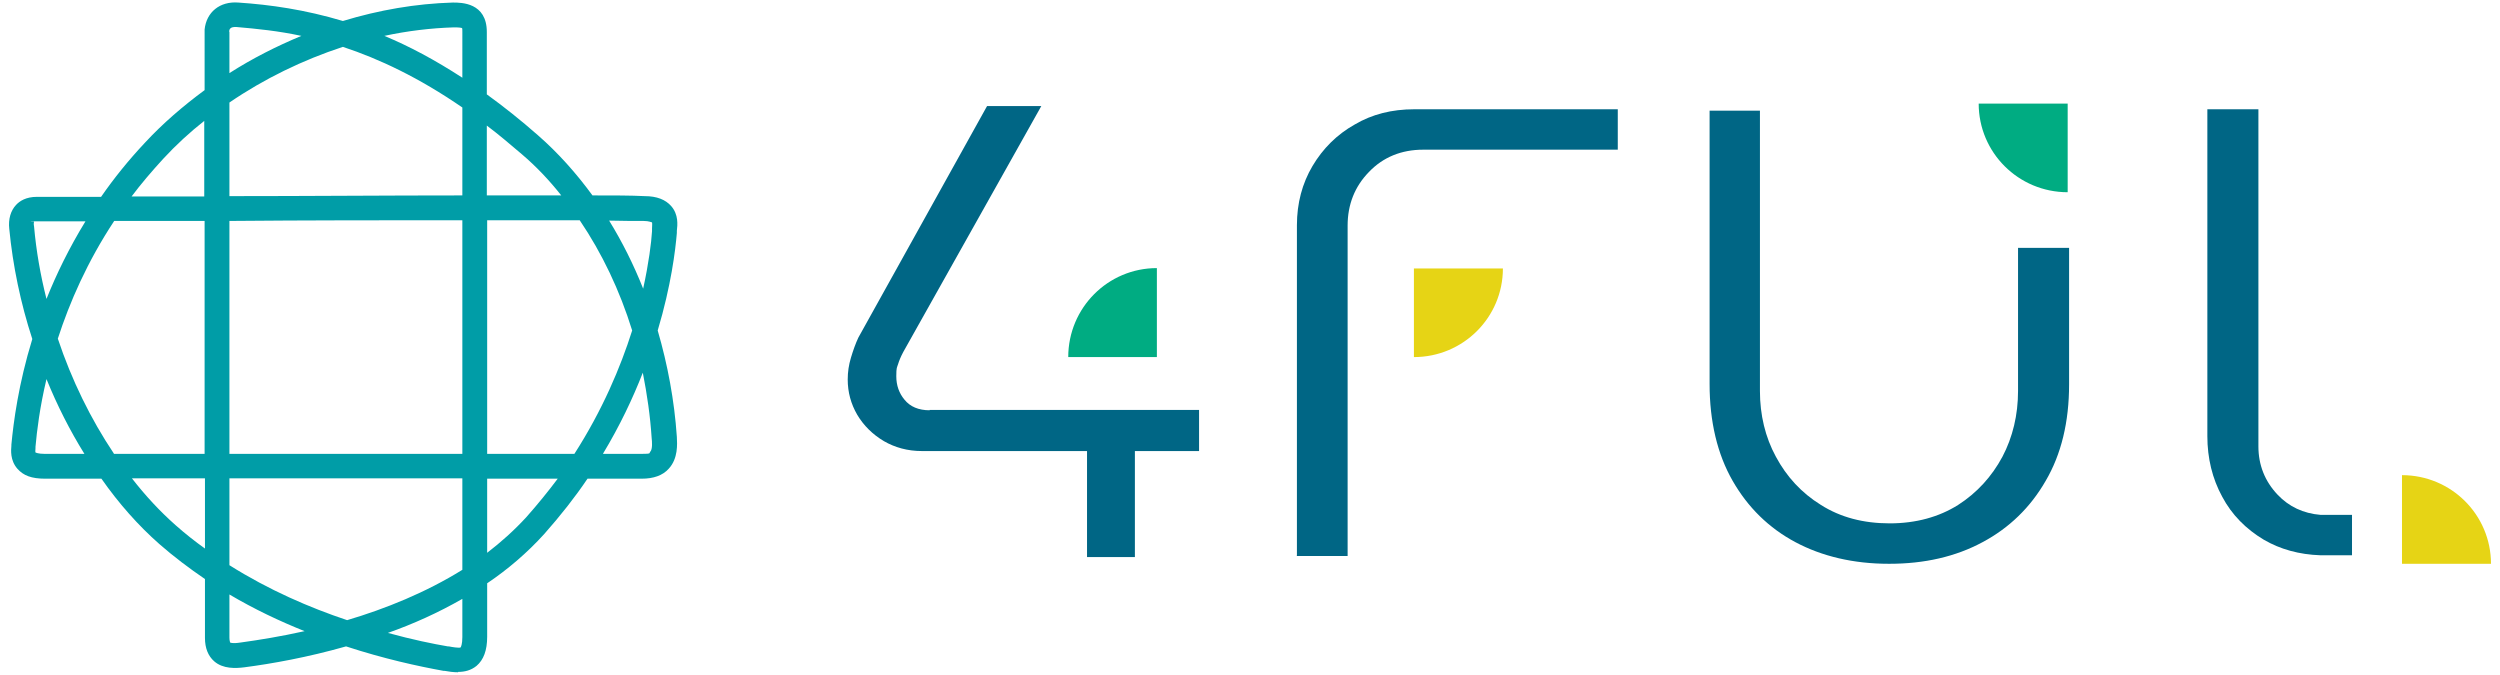
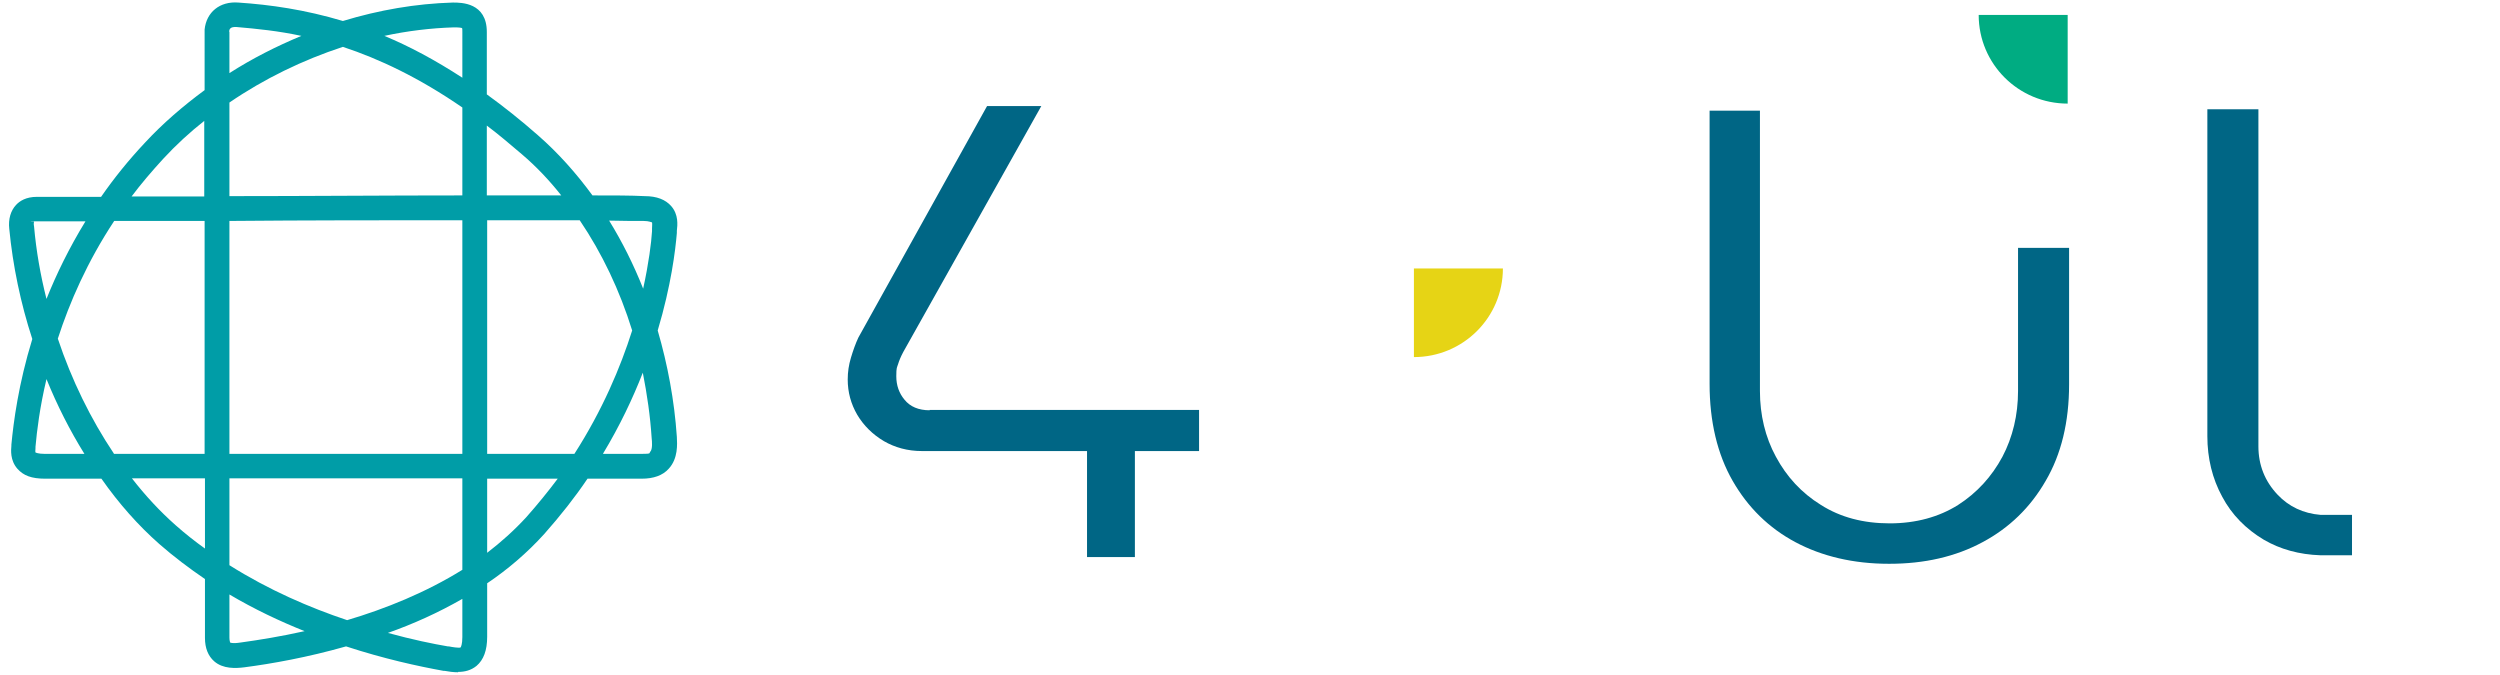
<svg xmlns="http://www.w3.org/2000/svg" version="1.1" viewBox="0 0 920 248.29">
  <defs>
    <style>
      .cls-1 {
        fill: #006685;
      }

      .cls-2 {
        fill: #00ac82;
      }

      .cls-3 {
        fill: #009da7;
      }

      .cls-4 {
        fill: #e6d415;
      }
    </style>
  </defs>
  <g>
    <g id="_レイヤー_1" data-name="レイヤー_1">
      <g>
        <path class="cls-3" d="M168.579,247.395c-1.827,0-3.523-.261-4.958-.522h-.391c-9.394-1.696-21.919-4.436-35.879-9.002-14.221,4.045-27.398,6.393-37.444,7.698-3.131.391-7.828.652-11.09-2.218-2.218-1.957-3.392-4.827-3.392-8.611v-21.658c-5.741-3.914-11.481-8.219-16.83-12.916-7.698-6.784-14.873-14.873-21.266-24.006h-20.614c-5.219,0-8.089-1.174-10.307-3.653-2.74-3.131-2.348-6.915-2.218-8.48v-.391c.783-8.35,2.609-22.31,7.698-38.879-4.305-13.177-7.176-27.007-8.48-40.576-.391-3.523.522-6.654,2.479-8.741,1.305-1.435,3.653-3.001,7.698-3.001h23.615c4.697-6.784,10.046-13.438,16.178-19.962,6.523-7.045,13.96-13.438,21.919-19.309V10.856c.652-6.393,5.61-10.437,12.394-9.916,11.742.783,24.528,2.609,38.488,6.784,13.308-4.045,26.876-6.393,40.445-6.784h.13c3.001,0,12.394,0,12.394,10.829v22.962c6.132,4.436,12.394,9.394,18.918,15.134,7.306,6.393,13.96,13.83,19.962,22.049,7.698,0,14.221,0,19.179.261,4.566,0,7.698,1.305,9.785,3.653,2.74,3.131,2.348,6.915,2.087,9.133v.783c-.522,6.262-2.087,19.309-7.045,35.879,3.653,12.525,6.132,25.702,7.045,39.14.13,2.609.522,7.959-3.001,11.742-2.218,2.479-5.61,3.653-9.916,3.653h-19.962c-4.566,6.784-9.916,13.569-15.917,20.353-6.262,6.915-13.438,13.047-21.005,18.135v19.701c0,4.958-1.305,8.48-3.914,10.698-2.087,1.696-4.436,2.218-6.784,2.218v.13ZM142.746,232.913c9.002,2.479,16.7,4.045,22.049,4.958h.391c1.174.261,3.784.652,4.305.391.13-.13.652-1.174.652-3.784v-14.091c-8.872,5.088-18.135,9.263-27.398,12.525h0ZM84.427,218.692v15.917c0,1.174.261,1.696.261,1.827,0,0,.652.522,3.914,0,6.654-.913,14.743-2.218,23.484-4.175-9.133-3.653-18.526-8.089-27.79-13.569h.13ZM84.427,207.993c14.482,9.133,29.616,15.656,43.315,20.223,14.091-4.175,28.964-10.177,42.402-18.526v-33.661h-85.717v31.965ZM179.277,176.159v27.268c5.088-3.914,9.916-8.219,14.351-13.047,4.175-4.697,8.089-9.524,11.612-14.221h-25.963ZM48.548,176.029c4.958,6.393,10.307,12.134,16.048,17.222,3.523,3.131,7.176,6.002,10.829,8.611v-25.833h-26.876ZM221.94,167.026h14.091c3.914,0,2.74-.261,3.262-.783.913-.913.652-3.914.522-4.958-.522-8.219-1.696-16.178-3.262-24.137-3.653,9.394-8.48,19.57-14.612,29.747v.13ZM179.277,167.026h32.095c10.307-16.048,16.961-31.834,21.266-45.403-4.566-14.743-11.09-28.442-19.309-40.576h-34.052v86.109-.13ZM84.427,167.026h85.717v-85.978c-27.268,0-57.928,0-85.717.261v85.848-.13ZM41.895,167.026h33.4v-85.717h-33.269c-9.916,15.004-16.439,30.008-20.744,43.315,5.088,15.265,12.134,29.616,20.614,42.272v.13ZM13.061,166.504s.913.522,3.392.522h14.612c-5.349-8.611-10.046-17.874-13.96-27.529-2.479,10.437-3.523,19.048-4.045,24.919v.522c0,.391-.13,1.305,0,1.566h0ZM31.327,81.439H13.583c-4.566,0-1.044.13-1.044.13,0,0-.261.652,0,1.827.783,8.872,2.348,17.874,4.566,26.615,3.653-9.133,8.35-18.787,14.351-28.572h-.13ZM224.158,81.178c4.827,7.828,9.002,16.178,12.525,25.05,2.087-9.524,3.001-16.961,3.262-21.136v-1.044c0-.652.13-1.696,0-2.218-.261,0-1.044-.522-3.131-.522-3.523,0-7.959,0-12.916-.13h.261ZM75.294,44.386c-5.48,4.305-10.568,9.002-15.265,14.091-4.175,4.566-8.089,9.133-11.612,13.83h26.746v-27.79l.13-.13ZM84.427,37.732v34.444c27.79,0,58.45-.261,85.717-.261v-32.356c-15.917-10.959-30.53-17.874-43.968-22.31-14.743,4.827-28.964,11.742-41.75,20.483ZM179.93,71.915h26.615c-4.436-5.61-9.263-10.698-14.482-15.134-4.436-3.784-8.741-7.437-12.916-10.568v25.702h.783ZM141.442,13.204c9.133,3.784,18.657,8.872,28.703,15.395V11.769c0-.913,0-1.305-.13-1.435-.261-.13-1.044-.261-3.001-.261-8.48.261-17.091,1.305-25.572,3.131ZM84.427,11.639v15.265c8.35-5.349,17.352-9.916,26.485-13.699-8.48-1.827-16.308-2.609-23.876-3.262-2.348-.13-2.609.783-2.74,1.696h.13Z" />
        <g>
          <g>
-             <path class="cls-2" d="M760.904,38.124v32.617c-18.135,0-32.747-14.612-32.747-32.617h32.747Z" />
+             <path class="cls-2" d="M760.904,38.124c-18.135,0-32.747-14.612-32.747-32.617h32.747Z" />
            <path class="cls-4" d="M520.321,98.791h32.747c0,18.005-14.612,32.617-32.747,32.617v-32.617Z" />
-             <path class="cls-2" d="M425.731,131.408v-32.747c-18.005,0-32.617,14.612-32.617,32.747h32.617Z" />
-             <path class="cls-4" d="M883.935,207.471h32.747c0-18.005-14.612-32.617-32.747-32.617v32.617Z" />
          </g>
          <path class="cls-1" d="M695.017,207.471c-12.916,0-24.528-2.74-34.313-7.959s-17.483-12.786-23.093-22.571c-5.61-9.785-8.48-21.788-8.48-35.618V40.733h18.526v103.2c0,8.741,1.957,16.961,5.871,24.137,3.914,7.306,9.394,13.308,16.569,17.744,7.176,4.566,15.656,6.784,25.311,6.784s18.135-2.348,25.18-6.784c6.915-4.436,12.394-10.437,16.308-17.744,3.784-7.176,5.741-15.395,5.741-24.137v-52.709h18.787v50.23c0,13.83-2.87,25.702-8.611,35.487-5.61,9.785-13.438,17.352-23.223,22.571-9.916,5.349-21.397,7.959-34.313,7.959h-.261Z" />
          <path class="cls-1" d="M853.927,204.34c-7.828-.261-14.873-2.218-20.875-5.741-6.523-3.914-11.742-9.133-15.265-15.787-3.653-6.654-5.48-14.221-5.48-22.31V40.211h18.787v124.075c0,6.784,2.348,12.786,7.045,17.744,4.175,4.436,9.524,6.915,15.787,7.437h11.612v14.873h-11.612Z" />
-           <path class="cls-1" d="M477.266,204.471v-121.596c0-8.089,1.957-15.395,5.741-21.788,3.784-6.393,9.002-11.612,15.526-15.265,6.393-3.784,13.699-5.61,21.919-5.61h74.889v14.873h-71.627c-7.959,0-14.743,2.74-19.962,8.219-5.219,5.349-7.828,12.003-7.828,19.701v121.596h-18.787l.13-.13Z" />
          <path class="cls-1" d="M342.101,150.979c-4.045,0-7.176-1.305-9.263-3.914-1.957-2.348-3.001-5.219-3.001-8.611s.261-3.131.652-4.436c.391-1.305,1.044-2.87,1.957-4.566l50.752-90.414h-19.962l-47.36,85.196c-1.044,2.218-1.957,4.827-2.74,7.437-.783,2.609-1.174,5.219-1.174,7.959,0,4.697,1.174,9.002,3.523,13.047,2.348,3.914,5.61,7.176,9.785,9.655,4.045,2.348,8.741,3.653,13.96,3.653h60.798v39.01h17.613v-39.01h23.615v-15.134h-99.156v.13Z" />
        </g>
      </g>
    </g>
  </g>
</svg>